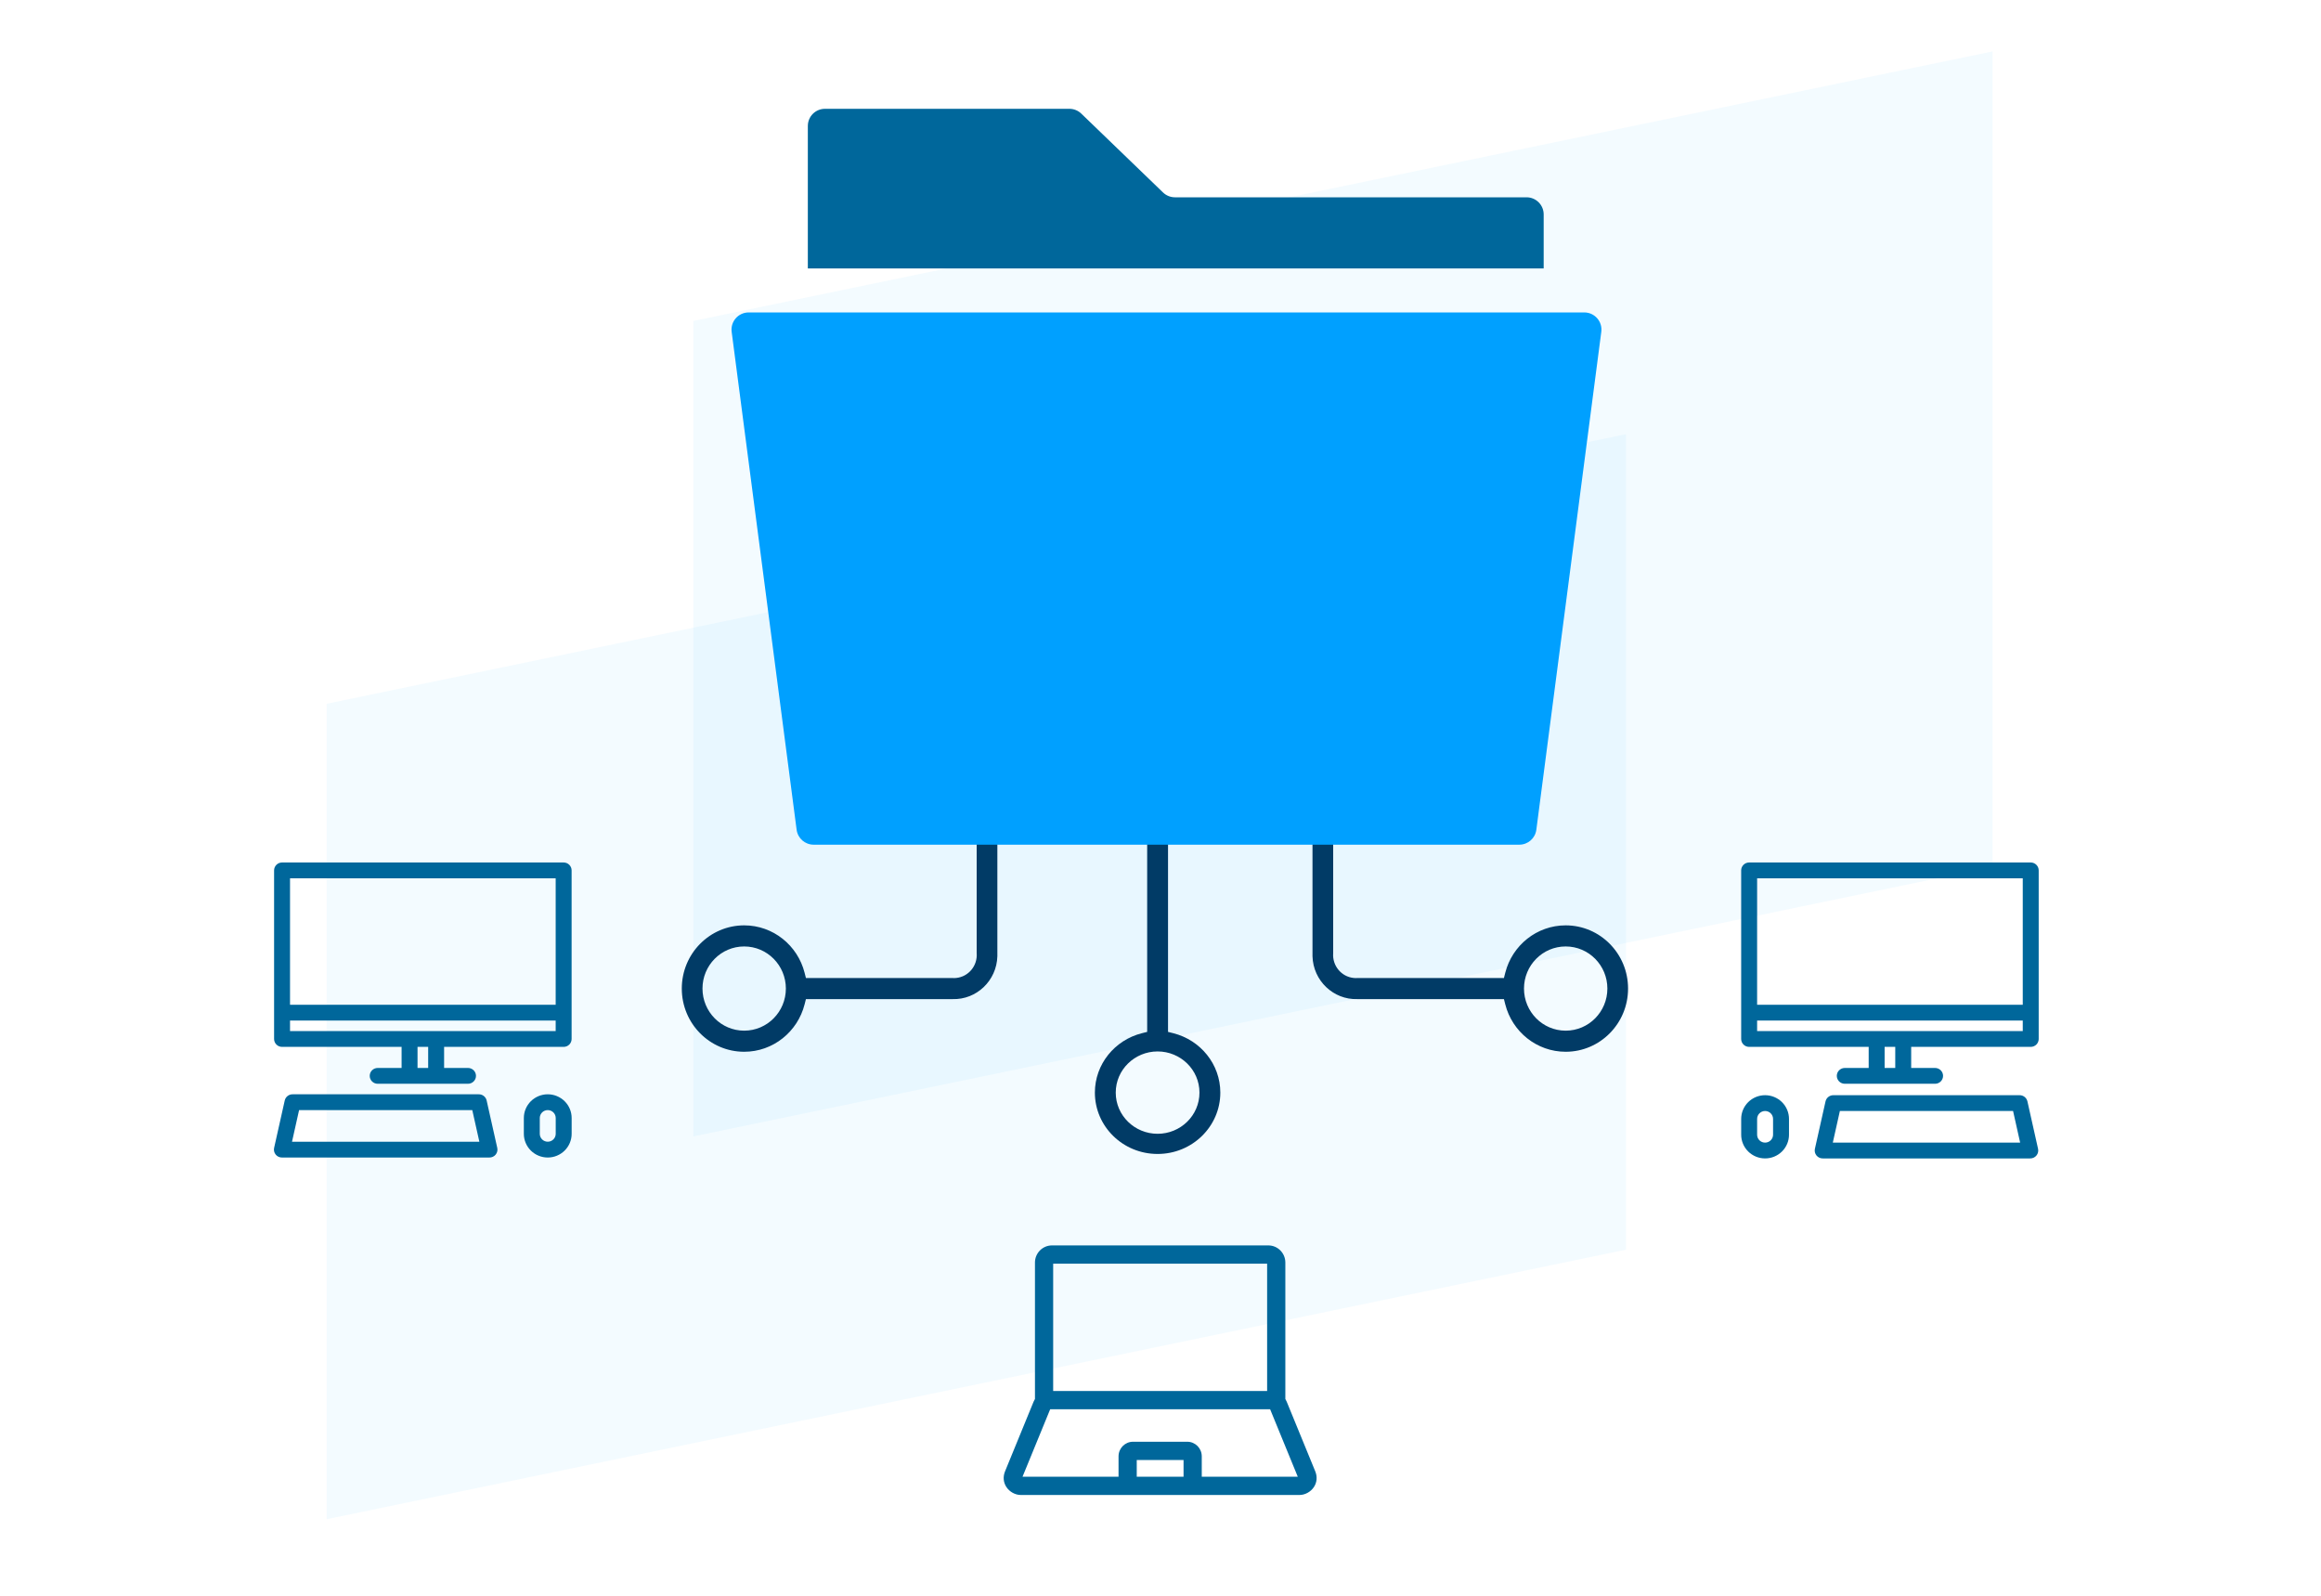
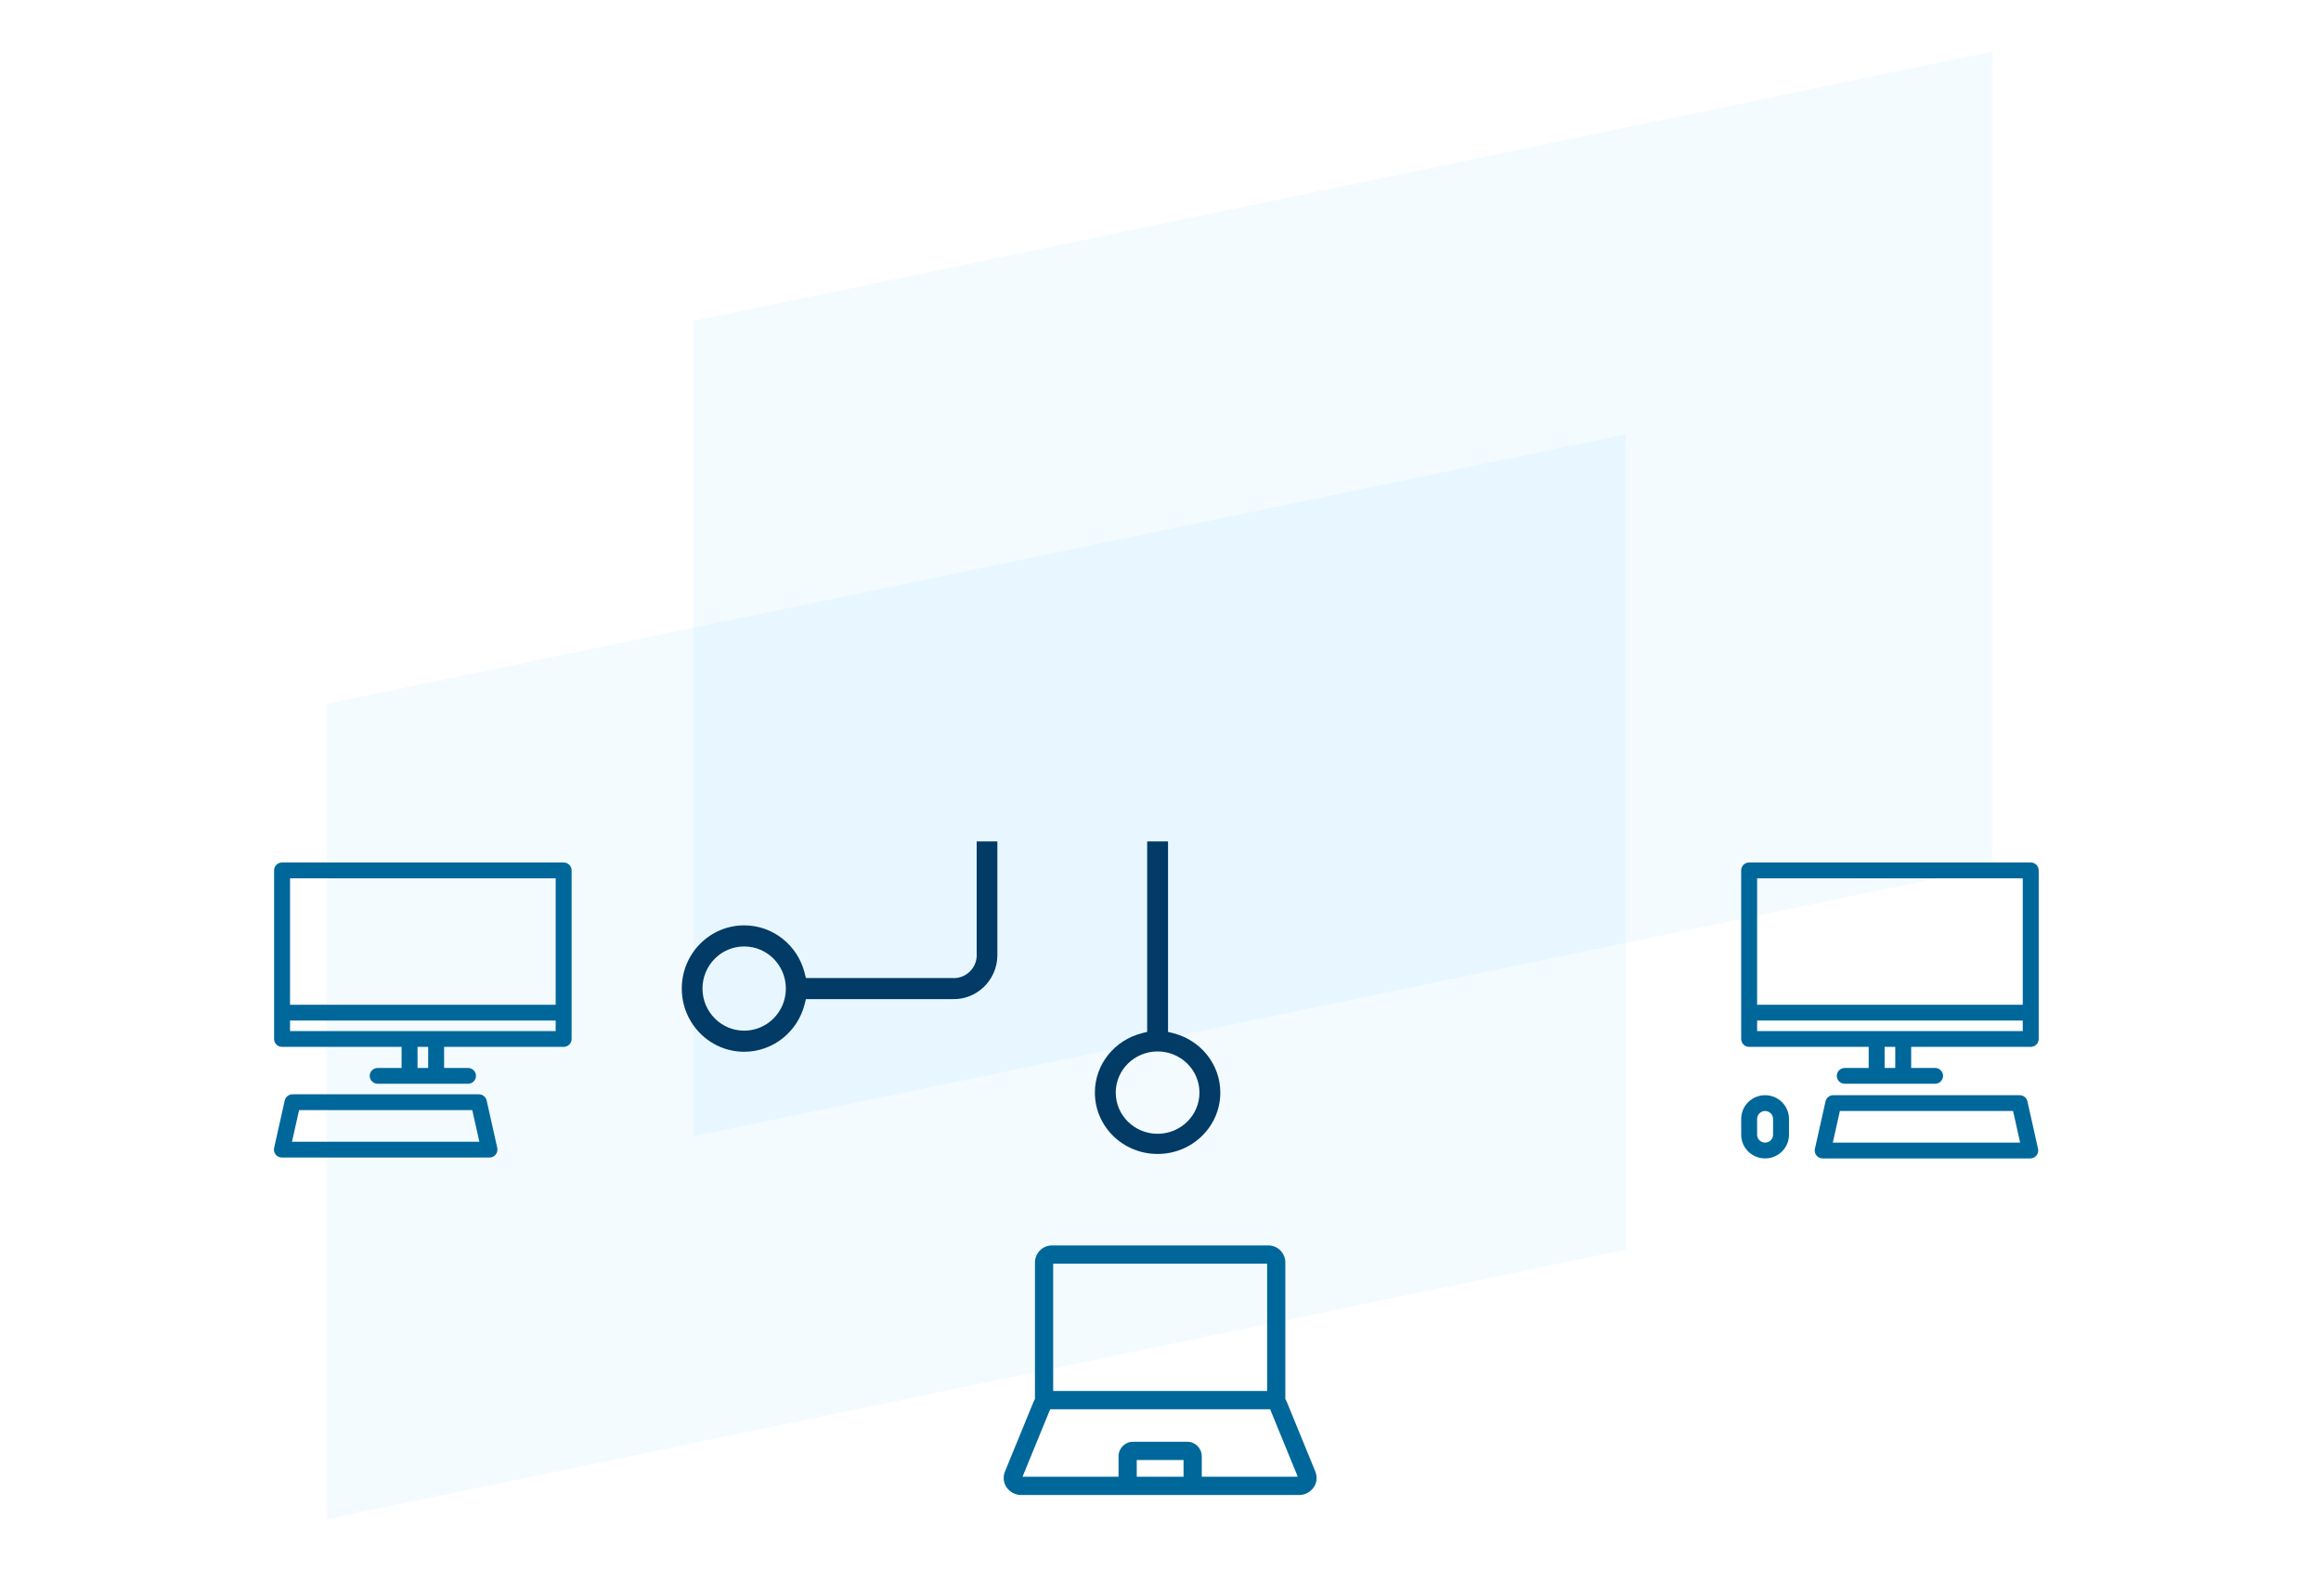
<svg xmlns="http://www.w3.org/2000/svg" width="320" height="220" viewBox="0 0 320 220" fill="none">
  <path opacity="0.05" d="M95.597 44.246L274.724 7.086L274.724 119.507L95.597 156.667L95.597 44.246Z" fill="#00A0FF" />
  <path opacity="0.05" d="M45.05 97.023L224.177 59.863L224.177 172.285L45.05 209.444L45.05 97.023Z" fill="#00A0FF" />
  <path fill-rule="evenodd" clip-rule="evenodd" d="M157.433 142.444L158.163 142.26V116H161.038V142.261L161.767 142.444C165.507 143.388 168.248 146.708 168.248 150.633C168.248 155.285 164.395 159.09 159.6 159.09C154.806 159.09 150.953 155.285 150.953 150.633C150.953 146.708 153.694 143.387 157.433 142.444ZM159.6 156.309C156.431 156.309 153.829 153.786 153.829 150.633C153.829 147.481 156.431 144.957 159.6 144.957C162.77 144.957 165.372 147.481 165.372 150.633C165.372 153.786 162.77 156.309 159.6 156.309Z" fill="#013B66" />
-   <path fill-rule="evenodd" clip-rule="evenodd" d="M207.349 134.833H187.209L187.199 134.833C187.013 134.848 186.827 134.846 186.642 134.828C184.92 134.656 183.674 133.127 183.808 131.415L183.808 131.405V116H180.956V131.461L180.956 131.475C180.952 131.594 180.952 131.714 180.956 131.833C181.053 135.206 183.831 137.84 187.137 137.742L187.151 137.742H207.349L207.534 138.469C208.491 142.233 211.865 145.001 215.863 145.001C220.602 145.001 224.464 141.11 224.464 136.287C224.464 131.464 220.602 127.574 215.863 127.574C211.865 127.574 208.491 130.341 207.534 134.105L207.349 134.833ZM215.863 142.092C212.678 142.092 210.115 139.482 210.115 136.287C210.115 133.092 212.678 130.483 215.863 130.483C219.048 130.483 221.611 133.092 221.611 136.287C221.611 139.482 219.048 142.092 215.863 142.092Z" fill="#013B66" />
  <path fill-rule="evenodd" clip-rule="evenodd" d="M111.115 134.833H131.255L131.265 134.833C131.45 134.848 131.637 134.846 131.822 134.828C133.544 134.656 134.79 133.127 134.656 131.415L134.655 131.405V116H137.508V131.461L137.508 131.475C137.512 131.594 137.512 131.714 137.508 131.833C137.411 135.206 134.633 137.84 131.327 137.742L131.313 137.742H111.115L110.93 138.469C109.972 142.233 106.599 145.001 102.601 145.001C97.862 145.001 94 141.11 94 136.287C94 131.464 97.862 127.574 102.601 127.574C106.599 127.574 109.972 130.341 110.93 134.105L111.115 134.833ZM102.601 142.092C105.786 142.092 108.349 139.482 108.349 136.287C108.349 133.092 105.786 130.483 102.601 130.483C99.415 130.483 96.853 133.092 96.853 136.287C96.853 139.482 99.416 142.092 102.601 142.092Z" fill="#013B66" />
-   <path d="M100.876 45.744C100.691 44.329 101.793 43.074 103.22 43.074H218.429C219.856 43.074 220.958 44.329 220.773 45.744L211.817 114.394C211.663 115.571 210.66 116.452 209.473 116.452H112.176C110.989 116.452 109.986 115.571 109.832 114.394L100.876 45.744Z" fill="#00A0FF" />
-   <path d="M149.077 15.662C148.637 15.238 148.049 15 147.437 15H113.742C112.436 15 111.378 16.058 111.378 17.364V37.013H212.83V29.564C212.83 28.258 211.772 27.2 210.466 27.2H161.993C161.381 27.2 160.793 26.963 160.352 26.538L149.077 15.662Z" fill="#00679B" />
  <path d="M77.71 118.906H38.888C38.596 118.906 38.317 119.021 38.111 119.225C37.905 119.43 37.789 119.707 37.789 119.996V143.239C37.789 143.528 37.905 143.805 38.111 144.009C38.317 144.213 38.596 144.328 38.888 144.328H55.369V147.234H52.073C51.781 147.234 51.502 147.348 51.296 147.553C51.09 147.757 50.974 148.034 50.974 148.323C50.974 148.612 51.09 148.889 51.296 149.094C51.502 149.298 51.781 149.413 52.073 149.413H64.525C64.817 149.413 65.096 149.298 65.302 149.094C65.508 148.889 65.624 148.612 65.624 148.323C65.624 148.034 65.508 147.757 65.302 147.553C65.096 147.348 64.817 147.234 64.525 147.234H61.229V144.328H77.71C78.002 144.328 78.281 144.213 78.487 144.009C78.693 143.805 78.809 143.528 78.809 143.239V119.996C78.809 119.707 78.693 119.43 78.487 119.225C78.281 119.021 78.002 118.906 77.71 118.906ZM76.612 121.085V138.518H39.987V121.085H76.612ZM59.032 147.234H57.566V144.328H59.032V147.234ZM39.987 142.149V140.697H76.612V142.149H39.987Z" fill="#00679B" />
-   <path d="M67.093 151.714C67.037 151.469 66.897 151.25 66.696 151.095C66.496 150.94 66.248 150.858 65.994 150.865H40.356C40.102 150.858 39.854 150.94 39.654 151.095C39.453 151.25 39.313 151.469 39.258 151.714L37.793 158.251C37.756 158.413 37.757 158.581 37.795 158.742C37.834 158.904 37.909 159.054 38.015 159.182C38.121 159.31 38.255 159.413 38.407 159.482C38.559 159.551 38.724 159.585 38.891 159.581H67.459C67.626 159.585 67.792 159.551 67.944 159.482C68.096 159.413 68.23 159.31 68.336 159.182C68.442 159.054 68.517 158.904 68.555 158.742C68.594 158.581 68.594 158.413 68.558 158.251L67.093 151.714ZM40.261 157.402L41.235 153.044H65.115L66.089 157.402H40.261Z" fill="#00679B" />
-   <path d="M75.519 150.864C74.645 150.864 73.806 151.209 73.188 151.822C72.57 152.435 72.223 153.266 72.223 154.133V156.312C72.223 157.179 72.57 158.01 73.188 158.623C73.806 159.236 74.645 159.58 75.519 159.58C76.393 159.58 77.231 159.236 77.85 158.623C78.468 158.01 78.815 157.179 78.815 156.312V154.133C78.815 153.266 78.468 152.435 77.85 151.822C77.231 151.209 76.393 150.864 75.519 150.864ZM76.618 156.312C76.618 156.601 76.502 156.878 76.296 157.082C76.09 157.287 75.81 157.401 75.519 157.401C75.228 157.401 74.948 157.287 74.742 157.082C74.536 156.878 74.42 156.601 74.42 156.312V154.133C74.42 153.844 74.536 153.567 74.742 153.362C74.948 153.158 75.228 153.043 75.519 153.043C75.81 153.043 76.09 153.158 76.296 153.362C76.502 153.567 76.618 153.844 76.618 154.133V156.312Z" fill="#00679B" />
+   <path d="M67.093 151.714C67.037 151.469 66.897 151.25 66.696 151.095C66.496 150.94 66.248 150.858 65.994 150.865H40.356C40.102 150.858 39.854 150.94 39.654 151.095C39.453 151.25 39.313 151.469 39.258 151.714L37.793 158.251C37.756 158.413 37.757 158.581 37.795 158.742C37.834 158.904 37.909 159.054 38.015 159.182C38.121 159.31 38.255 159.413 38.407 159.482C38.559 159.551 38.724 159.585 38.891 159.581H67.459C67.626 159.585 67.792 159.551 67.944 159.482C68.096 159.413 68.23 159.31 68.336 159.182C68.442 159.054 68.517 158.904 68.555 158.742C68.594 158.581 68.594 158.413 68.558 158.251ZM40.261 157.402L41.235 153.044H65.115L66.089 157.402H40.261Z" fill="#00679B" />
  <path d="M241.157 118.906H279.979C280.271 118.906 280.55 119.021 280.756 119.225C280.962 119.43 281.078 119.707 281.078 119.996V143.239C281.078 143.528 280.962 143.805 280.756 144.009C280.55 144.213 280.271 144.328 279.979 144.328H263.498V147.234H266.794C267.086 147.234 267.365 147.348 267.571 147.553C267.777 147.757 267.893 148.034 267.893 148.323C267.893 148.612 267.777 148.889 267.571 149.094C267.365 149.298 267.086 149.413 266.794 149.413H254.342C254.051 149.413 253.771 149.298 253.565 149.094C253.359 148.889 253.243 148.612 253.243 148.323C253.243 148.034 253.359 147.757 253.565 147.553C253.771 147.348 254.051 147.234 254.342 147.234H257.638V144.328H241.157C240.866 144.328 240.586 144.213 240.38 144.009C240.174 143.805 240.058 143.528 240.058 143.239V119.996C240.058 119.707 240.174 119.43 240.38 119.225C240.586 119.021 240.866 118.906 241.157 118.906ZM242.256 121.085V138.518H278.881V121.085H242.256ZM259.836 147.234H261.301V144.328H259.836V147.234ZM278.881 142.149V140.697H242.256V142.149H278.881Z" fill="#00679B" />
  <path d="M251.689 151.839C251.745 151.594 251.884 151.375 252.085 151.22C252.285 151.065 252.533 150.983 252.787 150.99H278.425C278.679 150.983 278.927 151.065 279.127 151.22C279.328 151.375 279.468 151.594 279.524 151.839L280.989 158.376C281.025 158.538 281.025 158.706 280.986 158.867C280.948 159.029 280.873 159.179 280.767 159.307C280.661 159.435 280.527 159.538 280.375 159.607C280.223 159.676 280.057 159.71 279.89 159.706H251.322C251.155 159.71 250.99 159.676 250.838 159.607C250.686 159.538 250.552 159.435 250.446 159.307C250.34 159.179 250.265 159.029 250.226 158.867C250.188 158.706 250.187 158.538 250.224 158.376L251.689 151.839ZM278.52 157.527L277.546 153.169H253.666L252.692 157.527H278.52Z" fill="#00679B" />
  <path d="M243.356 150.989C244.23 150.989 245.069 151.334 245.687 151.947C246.305 152.56 246.652 153.391 246.652 154.258V156.437C246.652 157.304 246.305 158.135 245.687 158.748C245.069 159.361 244.23 159.705 243.356 159.705C242.482 159.705 241.643 159.361 241.025 158.748C240.407 158.135 240.06 157.304 240.06 156.437V154.258C240.06 153.391 240.407 152.56 241.025 151.947C241.643 151.334 242.482 150.989 243.356 150.989ZM242.257 156.437C242.257 156.726 242.373 157.003 242.579 157.207C242.785 157.412 243.065 157.526 243.356 157.526C243.648 157.526 243.927 157.412 244.133 157.207C244.339 157.003 244.455 156.726 244.455 156.437V154.258C244.455 153.969 244.339 153.692 244.133 153.487C243.927 153.283 243.648 153.168 243.356 153.168C243.065 153.168 242.785 153.283 242.579 153.487C242.373 153.692 242.257 153.969 242.257 154.258V156.437Z" fill="#00679B" />
  <path fill-rule="evenodd" clip-rule="evenodd" d="M181.336 202.845L177.396 193.232C177.344 193.104 177.282 192.984 177.212 192.871V174.059C177.212 172.761 176.164 171.698 174.865 171.698H145.039C143.74 171.698 142.692 172.761 142.692 174.059V192.871C142.621 192.984 142.56 193.104 142.507 193.232L138.567 202.845C138.267 203.579 138.323 204.363 138.758 205.018C139.187 205.665 139.965 206.105 140.737 206.105H179.166C179.939 206.105 180.716 205.665 181.146 205.018C181.581 204.363 181.637 203.579 181.336 202.845ZM156.725 201.286H163.178L163.178 203.585H156.725V201.286ZM144.788 194.291H175.116L178.925 203.585H165.689V200.774C165.689 199.67 164.797 198.765 163.691 198.765H156.213C155.106 198.765 154.215 199.67 154.215 200.774V203.585H140.979L144.788 194.291ZM145.202 191.771V174.219H174.701V191.771H145.202Z" fill="#00679B" />
</svg>